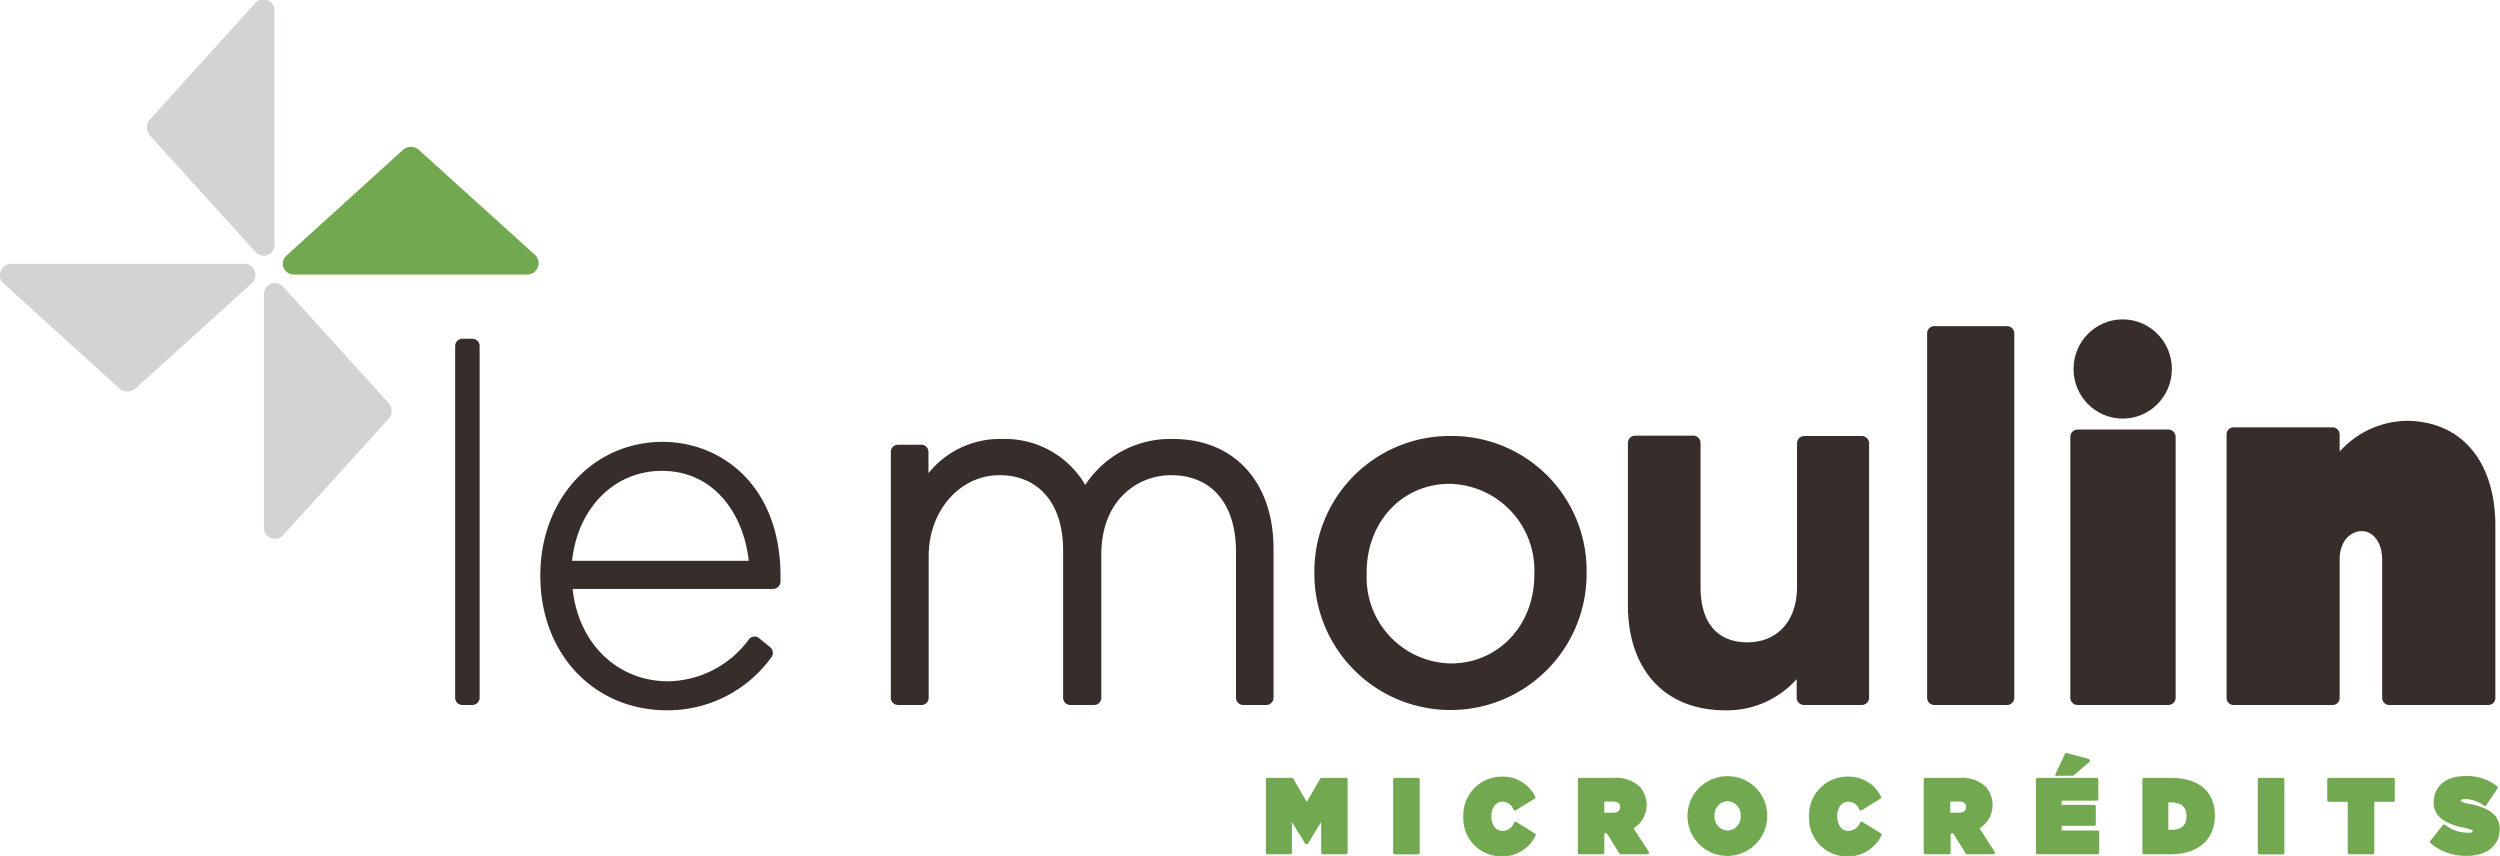
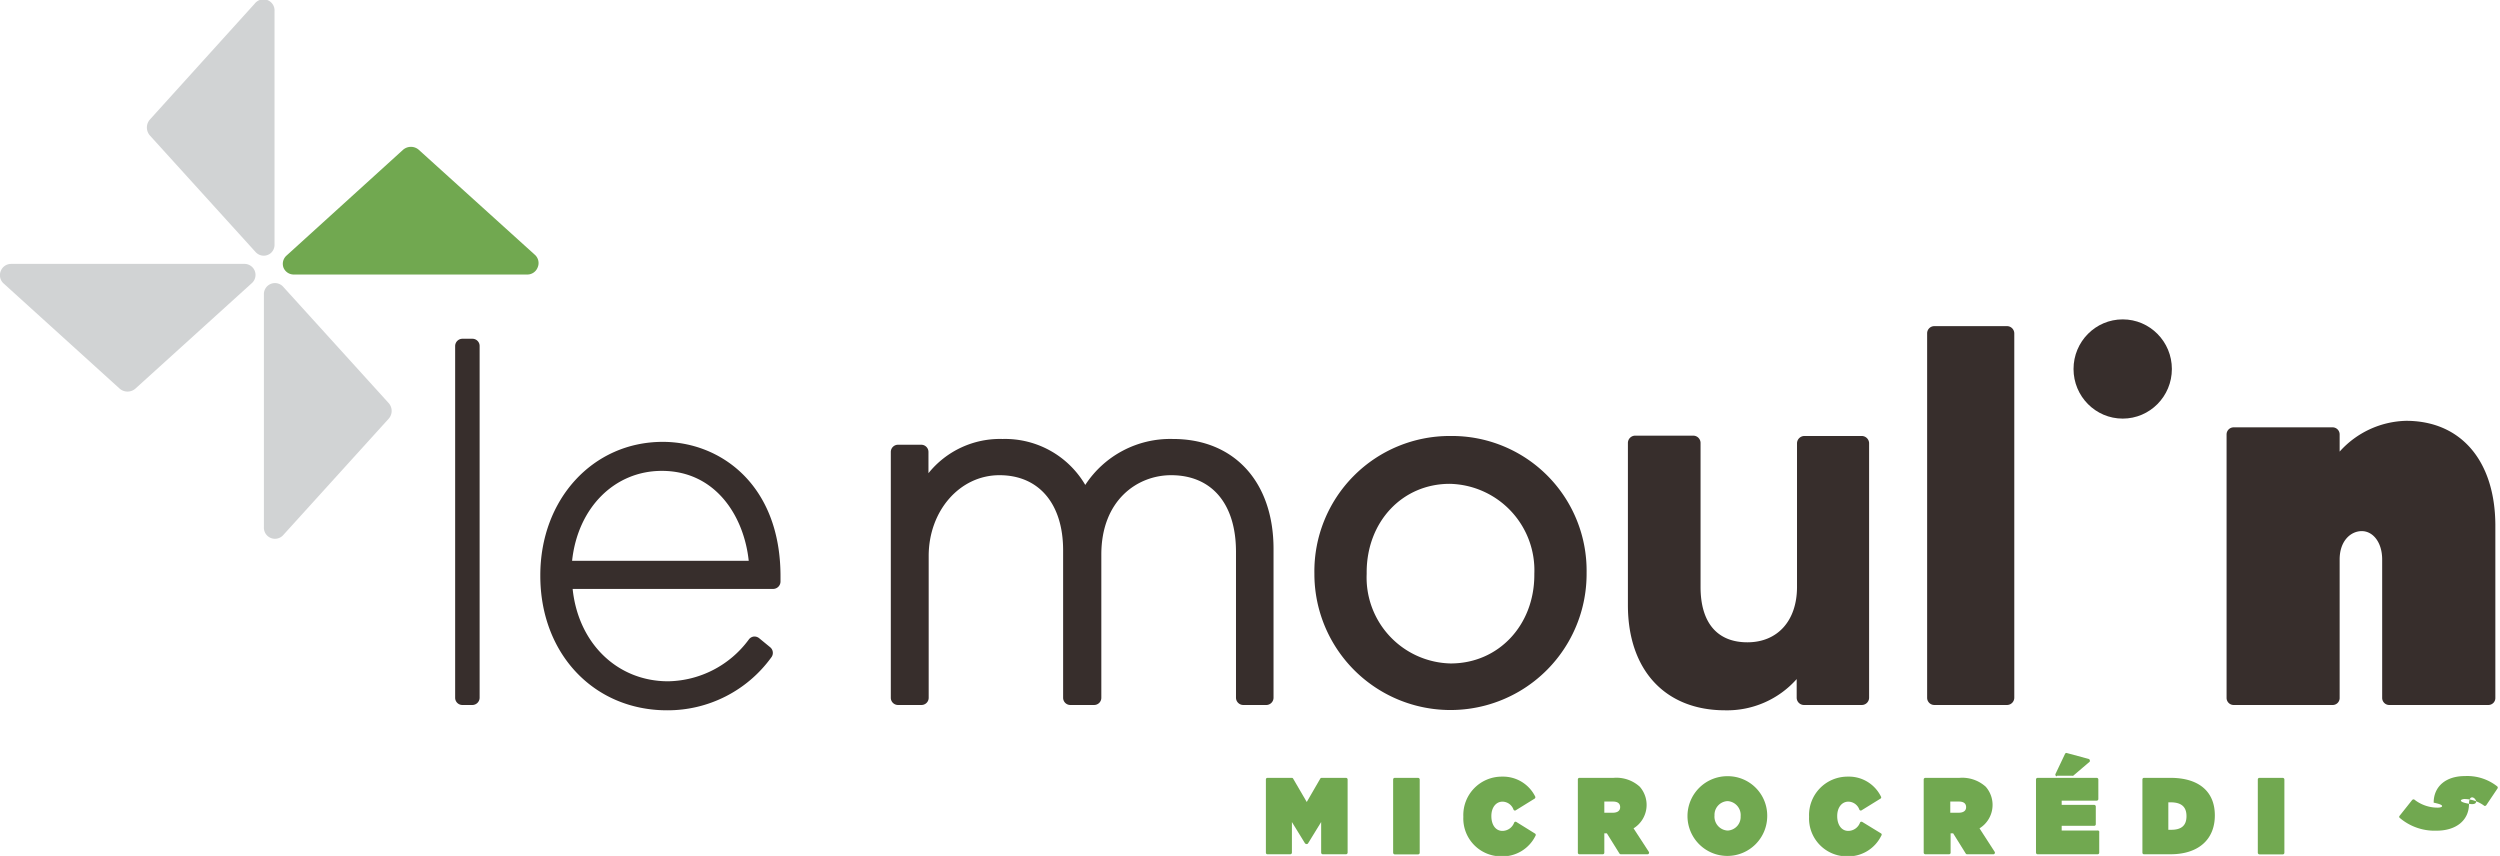
<svg xmlns="http://www.w3.org/2000/svg" viewBox="0 0 225.75 77.29">
  <defs>
    <style>.cls-1{fill:#372e2c;}.cls-2{fill:#71a850;}.cls-3{fill:#d1d3d4;}</style>
  </defs>
  <g id="Layer_2" data-name="Layer 2">
    <g id="Layer_1-2" data-name="Layer 1">
      <path class="cls-1" d="M41.76,30.59h.9a.65.65,0,0,1,.65.65V63a.66.66,0,0,1-.66.66h-.9A.65.65,0,0,1,41.1,63V31.24A.66.66,0,0,1,41.76,30.59Z" />
      <path class="cls-1" d="M59.85,39.9c-6.31,0-11.06,5.18-11.06,12.05V52c0,7,4.81,12.14,11.45,12.14a11.55,11.55,0,0,0,9.41-4.78.66.66,0,0,0-.11-.92l-1-.82a.68.68,0,0,0-.47-.14h0a.66.66,0,0,0-.44.25,9.22,9.22,0,0,1-7.3,3.79c-4.58,0-8.11-3.42-8.62-8.34H69.82a.67.67,0,0,0,.66-.66v-.48C70.48,43.71,65,39.9,59.85,39.9ZM51.66,50.64c.51-4.79,3.83-8.12,8.1-8.12,4.84,0,7.42,4.06,7.85,8.12Z" />
      <path class="cls-1" d="M105.92,39.64A9.16,9.16,0,0,0,98,43.79a8.39,8.39,0,0,0-7.47-4.15,8.28,8.28,0,0,0-6.69,3.09V40.82a.65.65,0,0,0-.65-.66H81.09a.65.65,0,0,0-.65.66V63a.65.65,0,0,0,.65.66h2.12a.65.65,0,0,0,.65-.66V50.21c0-4.09,2.81-7.3,6.39-7.3S96,45.51,96,49.69V63a.65.65,0,0,0,.65.66H98.8a.65.65,0,0,0,.65-.66V50.08c0-4.93,3.27-7.17,6.3-7.17,3.67,0,5.86,2.58,5.86,6.91V63a.66.66,0,0,0,.66.66h2.11A.66.66,0,0,0,115,63V49.56C115,43.53,111.46,39.64,105.92,39.64Z" />
      <path class="cls-1" d="M131,39.37a12.22,12.22,0,0,0-12.31,12.41v.09a12.29,12.29,0,1,0,24.58-.09v-.09A12.16,12.16,0,0,0,131,39.37Zm-7.59,12.32c0-4.58,3.22-8,7.5-8a7.81,7.81,0,0,1,7.64,8.13v.09c0,4.56-3.25,8-7.55,8a7.76,7.76,0,0,1-7.59-8.08Z" />
      <path class="cls-1" d="M168.15,39.37h-5.22a.67.67,0,0,0-.66.66V53c0,3.06-1.76,5-4.48,5s-4.23-1.76-4.23-5V40a.66.66,0,0,0-.65-.66h-5.22A.66.66,0,0,0,147,40V54.65c0,5.85,3.36,9.49,8.77,9.49a8.4,8.4,0,0,0,6.47-2.82V63a.66.66,0,0,0,.66.66h5.22a.66.66,0,0,0,.66-.66V40A.67.67,0,0,0,168.15,39.37Z" />
      <path class="cls-1" d="M181.23,29.45h-6.56a.65.65,0,0,0-.65.65V63a.65.65,0,0,0,.65.66h6.56a.66.66,0,0,0,.66-.66V30.1A.66.66,0,0,0,181.23,29.45Z" />
      <ellipse class="cls-1" cx="191.68" cy="33.32" rx="4.44" ry="4.48" />
-       <path class="cls-1" d="M195.81,38.79H187.6a.66.66,0,0,0-.65.66V63a.65.65,0,0,0,.65.66h8.21a.65.65,0,0,0,.65-.66V39.45A.66.66,0,0,0,195.81,38.79Z" />
      <path class="cls-1" d="M217.27,38a8.31,8.31,0,0,0-6,2.78V39.25a.64.64,0,0,0-.6-.66h-9a.64.64,0,0,0-.61.66V63a.64.64,0,0,0,.61.66h9a.63.63,0,0,0,.6-.66V50.52c0-1.68,1-2.56,2-2.56s1.84,1,1.84,2.56V63a.64.64,0,0,0,.61.66h9a.63.63,0,0,0,.61-.66V47.34C225.28,41.59,222.21,38,217.27,38Z" />
      <path class="cls-2" d="M121.54,70.24h-2.19a.15.15,0,0,0-.13.07L118,72.42l-1.23-2.11a.13.13,0,0,0-.12-.07h-2.2a.14.14,0,0,0-.14.14V77a.14.14,0,0,0,.14.14h2.06a.15.15,0,0,0,.15-.14V74.23l1.18,1.92a.22.22,0,0,0,.16.07.15.15,0,0,0,.12-.07l1.18-1.92V77a.15.15,0,0,0,.15.14h2.09a.15.15,0,0,0,.15-.14V70.38A.15.15,0,0,0,121.54,70.24Z" />
      <rect class="cls-2" x="125.8" y="70.24" width="2.4" height="6.91" rx="0.14" />
      <path class="cls-2" d="M136.89,74.2l-.07,0h0a.18.18,0,0,0-.09.08,1.14,1.14,0,0,1-1.06.75c-.61,0-1-.54-1-1.34s.44-1.3,1-1.3a1.07,1.07,0,0,1,1,.72.18.18,0,0,0,.09.08h0l.08,0,1.73-1.07a.15.15,0,0,0,.06-.19,3.24,3.24,0,0,0-3-1.8,3.47,3.47,0,0,0-3.49,3.62,3.42,3.42,0,0,0,3.41,3.58,3.32,3.32,0,0,0,3.11-1.87.14.14,0,0,0-.05-.19Z" />
      <path class="cls-2" d="M147.51,74.8a2.49,2.49,0,0,0,.56-3.76,3.14,3.14,0,0,0-2.37-.8h-3.08a.14.14,0,0,0-.14.14V77a.14.14,0,0,0,.14.14h2.11a.14.14,0,0,0,.14-.14V75.25h.23l1.14,1.83a.16.16,0,0,0,.12.06h2.41a.12.12,0,0,0,.12-.07.14.14,0,0,0,0-.15Zm-2.64-2.42h.77c.3,0,.66.08.66.51s-.42.5-.66.5h-.77Z" />
      <path class="cls-2" d="M156,70.09a3.6,3.6,0,1,0,3.58,3.58A3.56,3.56,0,0,0,156,70.09Zm0,2.25a1.26,1.26,0,0,1,1.18,1.37A1.23,1.23,0,0,1,156,75a1.26,1.26,0,0,1-1.18-1.37A1.24,1.24,0,0,1,156,72.34Z" />
      <path class="cls-2" d="M168.13,74.2l-.08,0h0a.18.18,0,0,0-.09.08,1.14,1.14,0,0,1-1.06.75c-.61,0-1-.54-1-1.34s.44-1.3,1-1.3a1.07,1.07,0,0,1,1,.72.18.18,0,0,0,.09.08h0l.08,0,1.73-1.07a.13.13,0,0,0,.05-.19,3.22,3.22,0,0,0-3-1.8,3.47,3.47,0,0,0-3.49,3.62,3.42,3.42,0,0,0,3.41,3.58,3.32,3.32,0,0,0,3.11-1.87.14.14,0,0,0,0-.19Z" />
      <path class="cls-2" d="M178.75,74.8a2.49,2.49,0,0,0,.56-3.76,3.16,3.16,0,0,0-2.37-.8h-3.08a.15.15,0,0,0-.15.14V77a.15.15,0,0,0,.15.14H176a.14.14,0,0,0,.14-.14V75.25h.23l1.14,1.83a.14.14,0,0,0,.12.06H180a.12.12,0,0,0,.12-.07.14.14,0,0,0,0-.15Zm-2.64-2.42h.77c.3,0,.66.08.66.51s-.42.5-.67.5h-.76Z" />
      <path class="cls-2" d="M189.38,75h-3.21v-.43h2.94a.14.14,0,0,0,.14-.14v-1.6a.15.15,0,0,0-.14-.15h-2.94v-.38h3.16a.15.15,0,0,0,.15-.14V70.38a.15.15,0,0,0-.15-.14H184a.15.15,0,0,0-.15.14V77a.15.15,0,0,0,.15.14h5.42a.14.14,0,0,0,.14-.14V75.18A.14.14,0,0,0,189.38,75Z" />
      <path class="cls-2" d="M185.75,70.05h1.37a.12.12,0,0,0,.09,0l1.49-1.27a.16.16,0,0,0,0-.15.13.13,0,0,0-.1-.1l-2-.54h0a.15.15,0,0,0-.13.09l-.86,1.81a.15.15,0,0,0,.13.21Z" />
      <path class="cls-2" d="M196,70.24H193.6a.14.14,0,0,0-.14.14V77a.14.14,0,0,0,.14.14H196c2.48,0,4-1.3,4-3.51S198.49,70.24,196,70.24Zm0,4.69h-.2V72.45h.2c1,0,1.44.42,1.44,1.25S197,74.93,196.06,74.93Z" />
      <rect class="cls-2" x="203.88" y="70.24" width="2.4" height="6.91" rx="0.14" />
-       <path class="cls-2" d="M216.11,70.24h-5.82a.14.14,0,0,0-.14.14v1.87a.15.15,0,0,0,.14.15H212V77a.14.14,0,0,0,.14.14h2.11a.15.15,0,0,0,.15-.14V72.4h1.71a.15.15,0,0,0,.14-.15V70.38A.14.14,0,0,0,216.11,70.24Z" />
-       <path class="cls-2" d="M222.94,72.58c-.65-.12-.72-.22-.72-.3s.24-.13.31-.13a3.09,3.09,0,0,1,1.81.62.11.11,0,0,0,.08,0h0a.18.18,0,0,0,.09-.06l1-1.49a.15.15,0,0,0,0-.2,4.36,4.36,0,0,0-2.94-.94c-1.71,0-2.81.94-2.81,2.4s1.43,2,2.77,2.27c.52.11.76.2.76.31s-.25.14-.4.14a3.39,3.39,0,0,1-2.12-.74.13.13,0,0,0-.09,0h0a.17.17,0,0,0-.1.06l-1.12,1.41a.13.13,0,0,0,0,.19,4.85,4.85,0,0,0,3.33,1.16c1.78,0,2.93-.94,2.93-2.41S224.4,72.87,222.94,72.58Z" />
+       <path class="cls-2" d="M222.94,72.58c-.65-.12-.72-.22-.72-.3s.24-.13.31-.13a3.09,3.09,0,0,1,1.81.62.11.11,0,0,0,.08,0h0a.18.18,0,0,0,.09-.06l1-1.49a.15.15,0,0,0,0-.2,4.36,4.36,0,0,0-2.94-.94c-1.71,0-2.81.94-2.81,2.4c.52.11.76.2.76.31s-.25.14-.4.14a3.39,3.39,0,0,1-2.12-.74.13.13,0,0,0-.09,0h0a.17.17,0,0,0-.1.06l-1.12,1.41a.13.13,0,0,0,0,.19,4.85,4.85,0,0,0,3.33,1.16c1.78,0,2.93-.94,2.93-2.41S224.4,72.87,222.94,72.58Z" />
      <path class="cls-2" d="M48.29,23,37.83,13.54a1.07,1.07,0,0,0-.72-.28,1.09,1.09,0,0,0-.73.28L25.86,23.09a1,1,0,0,0-.26,1.08,1,1,0,0,0,.9.62H47.62a1,1,0,0,0,.93-.64A1,1,0,0,0,48.29,23Z" />
      <path class="cls-3" d="M22.12,23.83H1a1,1,0,0,0-.93.64A1,1,0,0,0,.33,25.6l10.46,9.48a1.08,1.08,0,0,0,1.45,0l10.53-9.54A1,1,0,0,0,23,24.45,1,1,0,0,0,22.12,23.83Z" />
      <path class="cls-3" d="M24.79,22.12V1A1,1,0,0,0,23,.33L13.54,10.79a1.09,1.09,0,0,0,0,1.45l9.55,10.53a1,1,0,0,0,.72.32,1,1,0,0,0,.67-.26A1,1,0,0,0,24.79,22.12Z" />
      <path class="cls-3" d="M35.08,36.38,25.54,25.86a1,1,0,0,0-1.71.64V47.62a1,1,0,0,0,1.77.67l9.48-10.46A1.06,1.06,0,0,0,35.08,36.38Z" />
    </g>
  </g>
</svg>